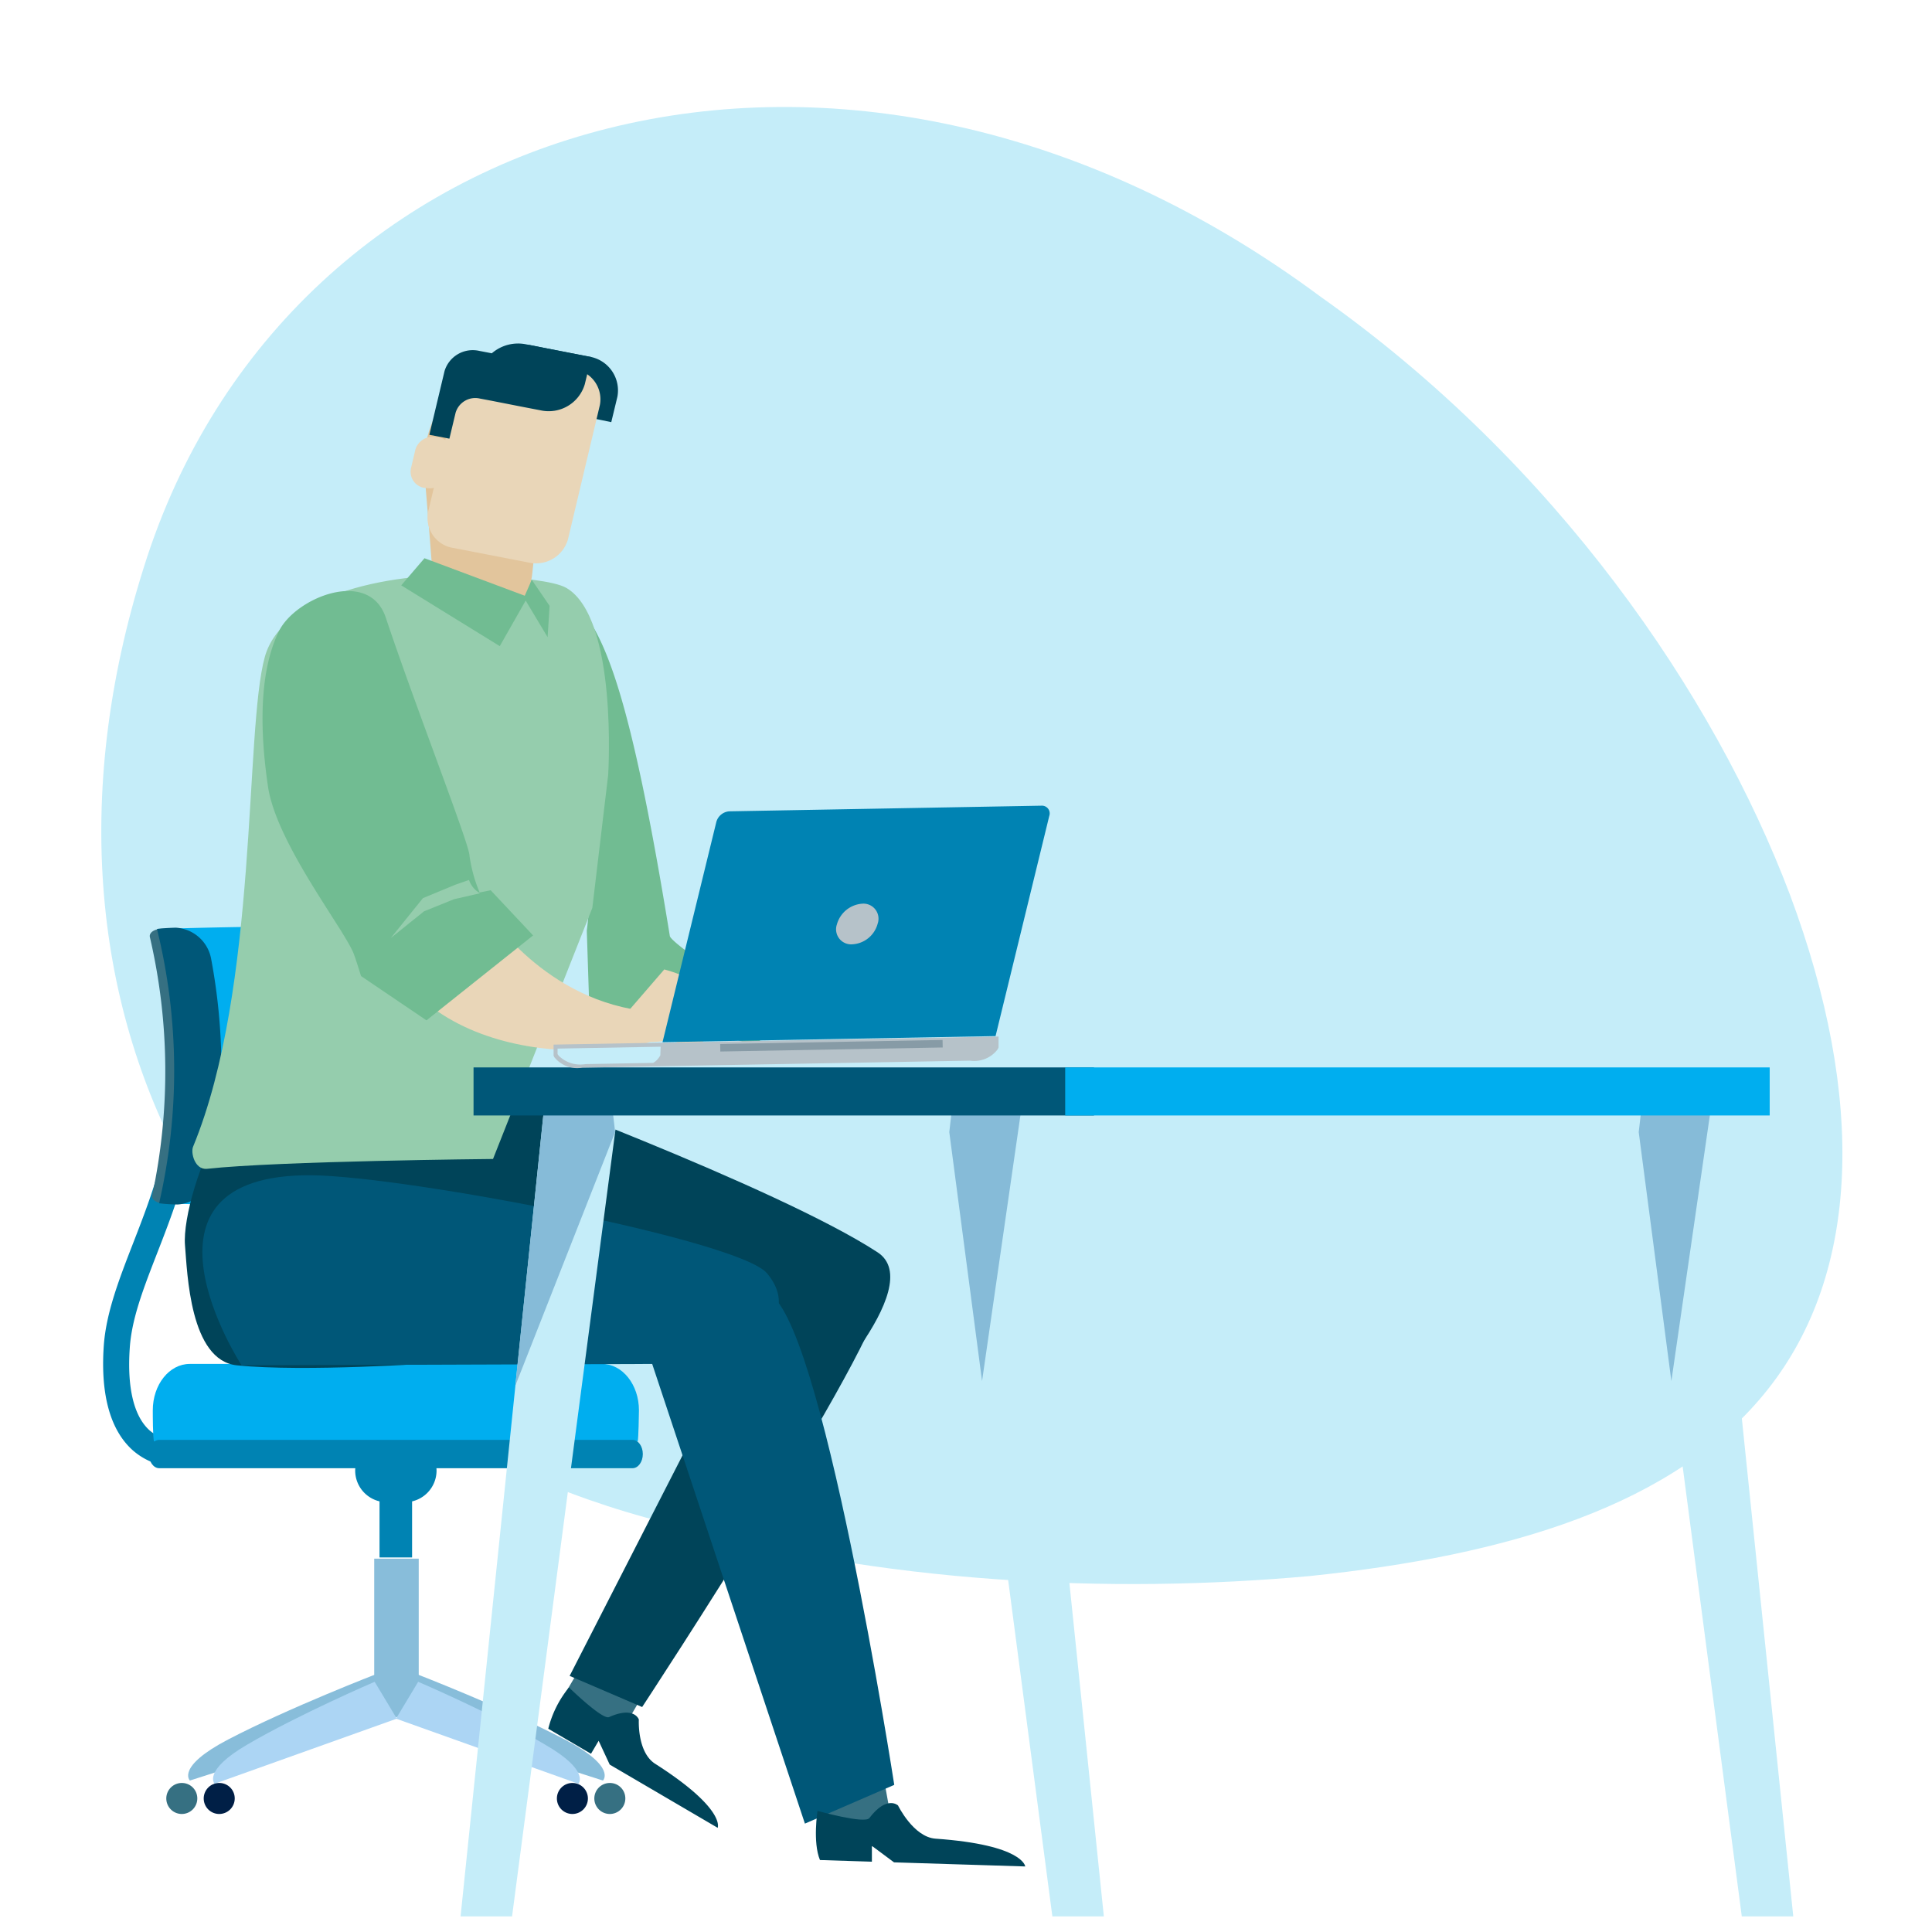
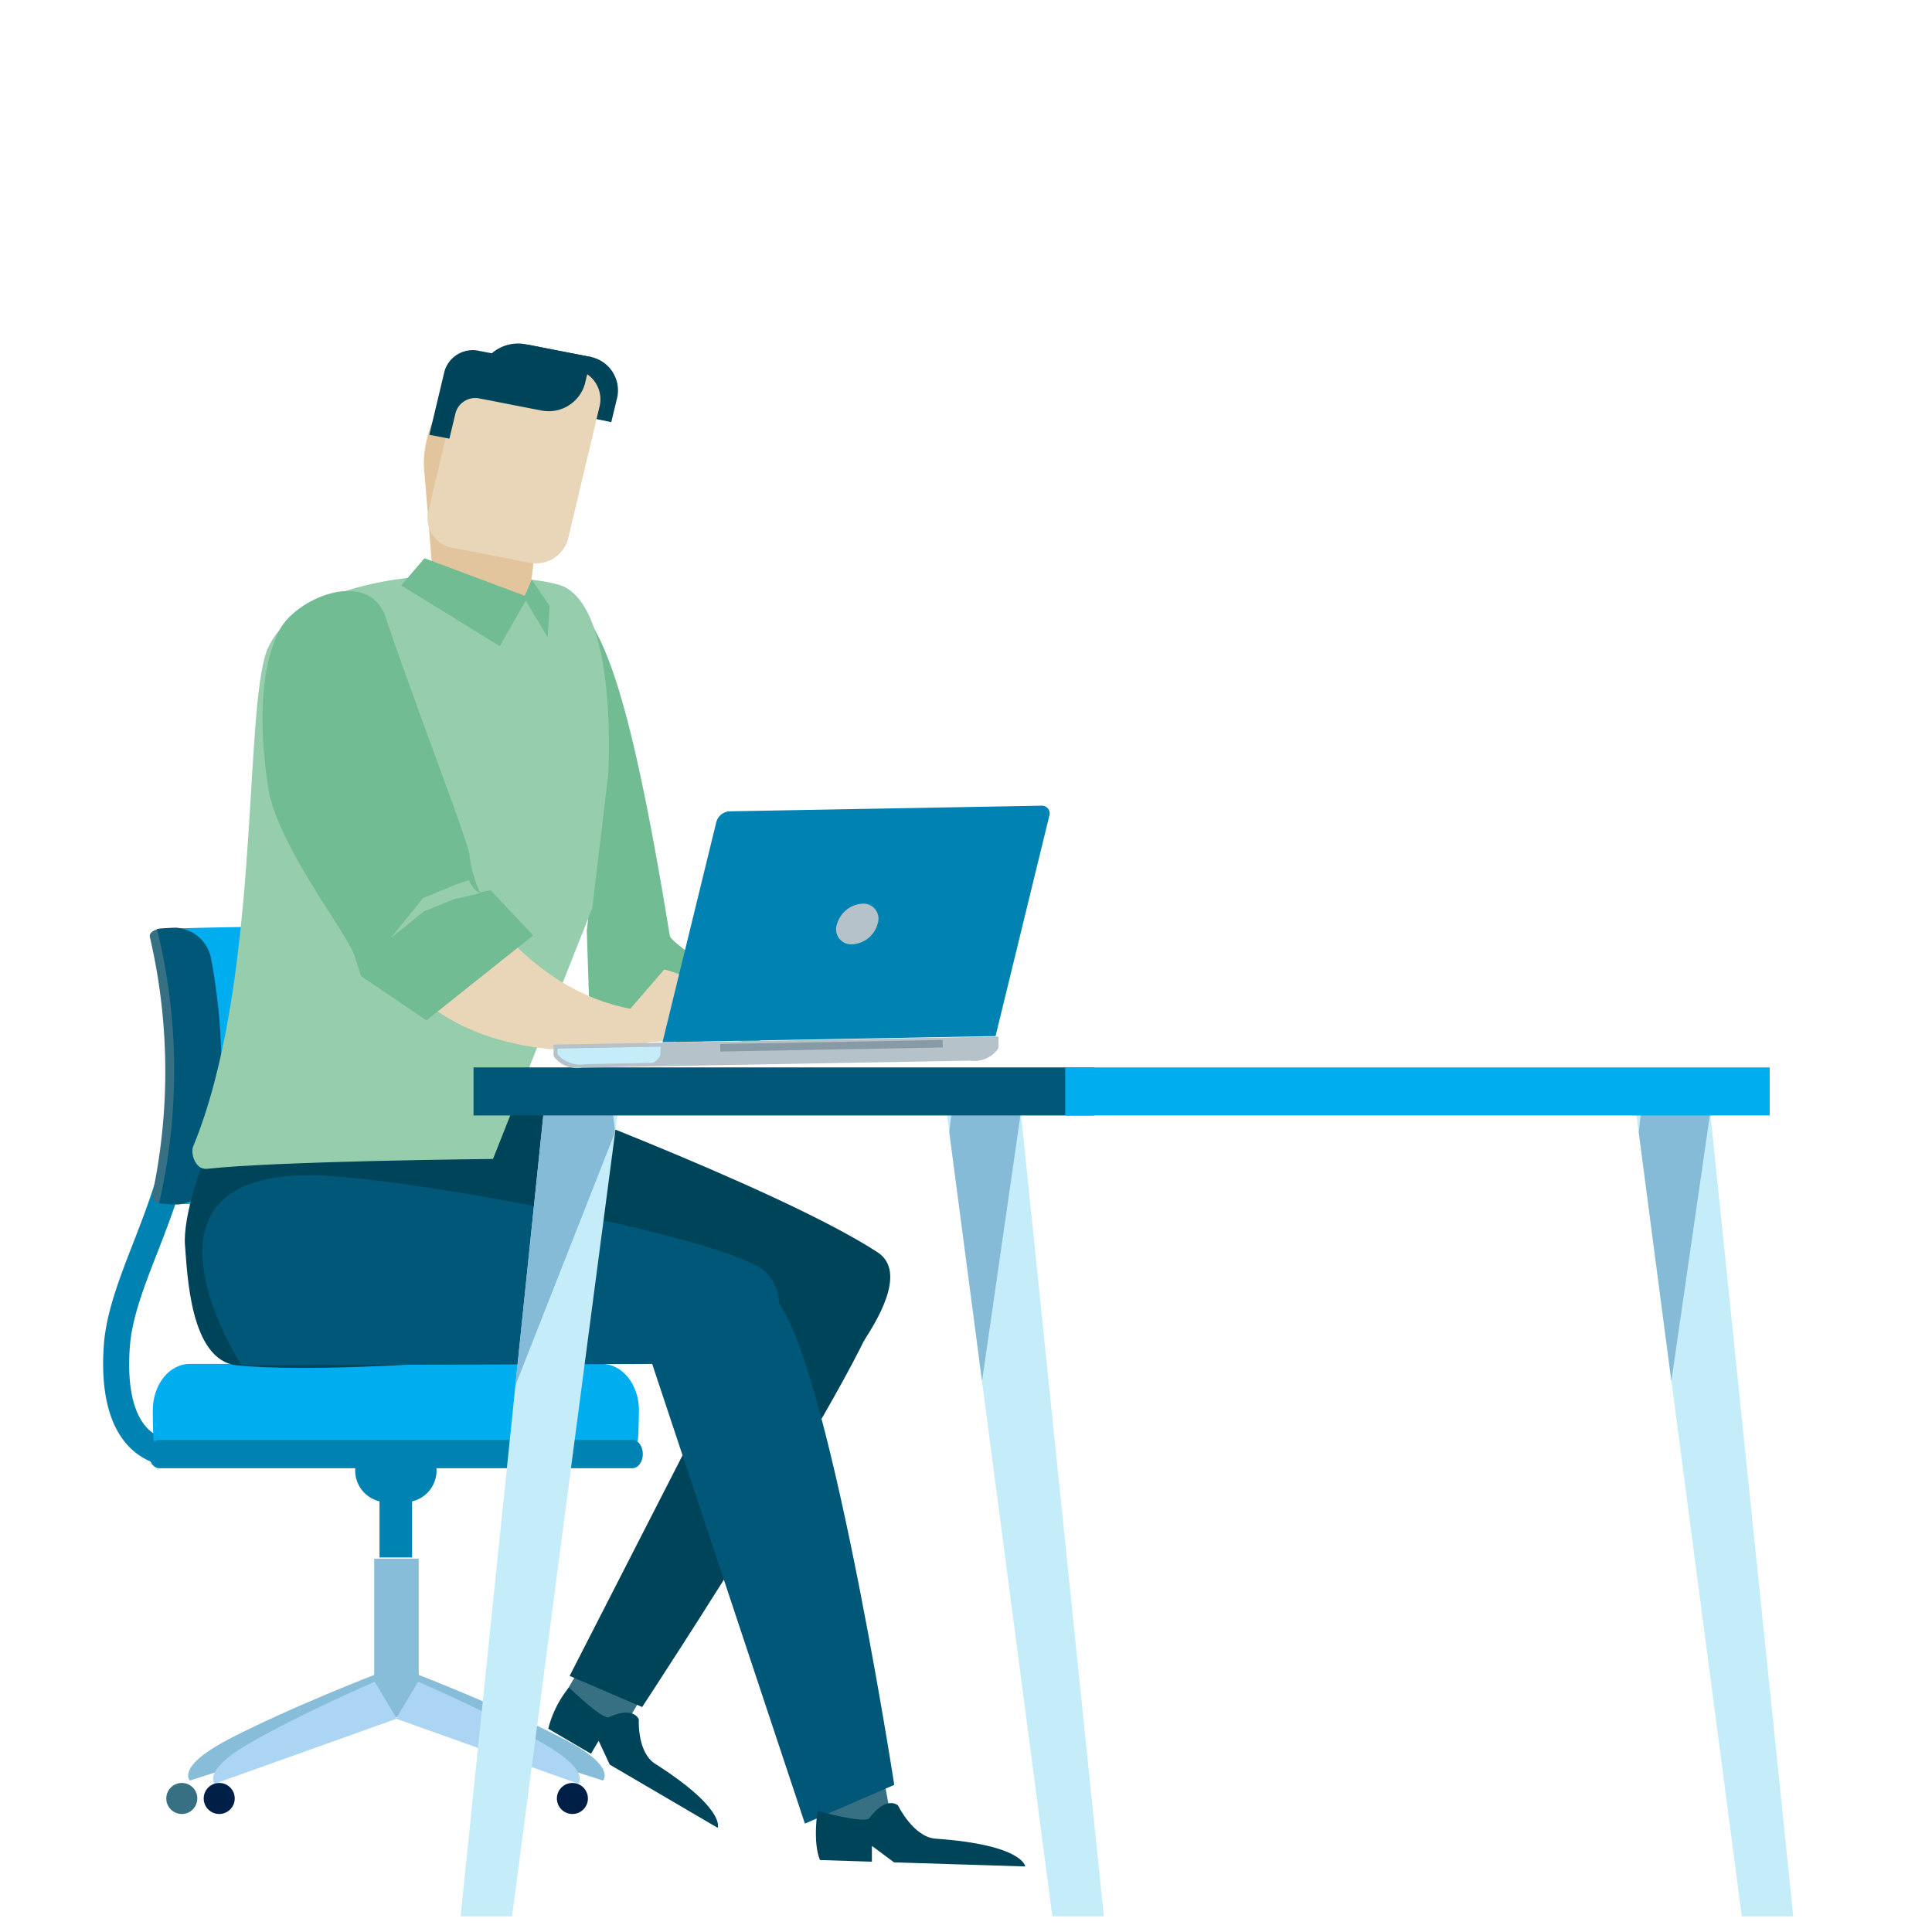
<svg xmlns="http://www.w3.org/2000/svg" width="174.5" height="174.5" viewBox="0 0 174.5 174.5">
  <defs>
    <style>.cls-1{fill:#c5edf9;}.cls-2{fill:#71bc92;}.cls-3{fill:#0083b3;}.cls-4{fill:#88bdda;}.cls-5{fill:#acd5f4;}.cls-6{fill:#001f46;}.cls-7{fill:#367082;}.cls-8{fill:#00aeef;}.cls-9{fill:#005778;}.cls-10{fill:#004459;}.cls-11{fill:#95cdad;}.cls-12{fill:#86bbd8;}.cls-13{fill:#e9d6b8;}.cls-14{fill:#b6c2c9;}.cls-15{fill:#879ba6;}.cls-16{fill:#e2c59c;}</style>
  </defs>
  <g id="Layer_4" data-name="Layer 4">
-     <path class="cls-1" d="M119.29,26.81c21.22,15,35.51,35.85,42.38,54,6.87,18.42,6.32,34.17-2,44.68s-23.48,15-41.37,16.86c-17.88,1.62-38.62.72-58.14-4.8C21.52,127.83-.14,92.76,13,51.21,25.94,9.84,76.52-4.95,119.29,26.81Z" />
    <path class="cls-2" d="M51.7,54.23C54.63,56.87,57,63,60.5,84.54c.11.72,8.43,6.16,8.43,6.16L53.32,93.94,53,84.05s.82-5.6.72-22A16.86,16.86,0,0,0,51.7,54.23Z" />
    <path class="cls-3" d="M16.07,132.51A6.13,6.13,0,0,1,12,131c-2-1.78-2.93-4.94-2.63-9.4.2-3,1.39-6.06,2.64-9.28,2.11-5.43,4.5-11.58,3.25-19.71l2.33-.36c1.34,8.76-1.28,15.5-3.39,20.92-1.24,3.19-2.31,5.94-2.48,8.59-.25,3.61.38,6.19,1.81,7.45a3.9,3.9,0,0,0,3.1.87l.47,2.3A5.09,5.09,0,0,1,16.07,132.51Z" />
    <path class="cls-4" d="M34.1,151.16l2.29,3.5-19.24,6.16s-1.28-1.23,3.44-3.7C26.09,154.25,34.1,151.16,34.1,151.16Z" />
    <path class="cls-4" d="M37.52,151.16l-2.29,3.5,19.23,6.16s1.28-1.23-3.44-3.7C45.53,154.25,37.52,151.16,37.52,151.16Z" />
    <rect class="cls-4" x="33.8" y="140.78" width="4.02" height="14.31" />
    <path class="cls-5" d="M33.84,151.9l2,3.33-16.46,5.88s-1.1-1.17,2.94-3.53C27,154.84,33.84,151.9,33.84,151.9Z" />
    <path class="cls-5" d="M37.77,151.9l-2,3.33,16.47,5.88s1.09-1.17-3-3.53C44.63,154.84,37.77,151.9,37.77,151.9Z" />
    <path class="cls-6" d="M21.2,162.44a1.4,1.4,0,1,1-1.39-1.4A1.39,1.39,0,0,1,21.2,162.44Z" />
    <path class="cls-6" d="M53.1,162.44a1.4,1.4,0,1,1-1.4-1.4A1.4,1.4,0,0,1,53.1,162.44Z" />
    <path class="cls-7" d="M17.82,162.44a1.4,1.4,0,1,1-1.39-1.4A1.39,1.39,0,0,1,17.82,162.44Z" />
-     <path class="cls-7" d="M56.48,162.44a1.4,1.4,0,1,1-1.4-1.4A1.39,1.39,0,0,1,56.48,162.44Z" />
    <rect class="cls-3" x="34.28" y="135.53" width="2.94" height="5.14" />
    <path class="cls-3" d="M39.43,132.82a2.86,2.86,0,0,1-2.87,2.86H34.94a2.86,2.86,0,0,1-2.86-2.86h0A2.86,2.86,0,0,1,34.94,130h1.62a2.86,2.86,0,0,1,2.87,2.87Z" />
    <path class="cls-8" d="M57.6,130.19c.07-.33.11-2.45.11-2.81,0-2.32-1.49-4.19-3.34-4.19H17.14c-1.85,0-3.34,1.87-3.34,4.19,0,.36,0,2.48.11,2.81Z" />
    <path class="cls-3" d="M13.45,131.33c0,.71.42,1.28.93,1.28H57.13c.51,0,.93-.57.93-1.28h0c0-.71-.42-1.28-.93-1.28H14.38c-.51,0-.93.57-.93,1.28Z" />
    <path class="cls-8" d="M15.54,108.7c.92.06,6.75.17,7.76.18,6.39.08,11.89-1.12,12.2-2.7a54.57,54.57,0,0,0,.16-19.78c-.27-1.57-5.86-2.77-12.38-2.69-1,0-7,.11-7.92.18A53.61,53.61,0,0,1,15.54,108.7Z" />
    <path class="cls-7" d="M14.66,83.89c-.72,0-1.22.35-1.12.76a53.52,53.52,0,0,1,.21,23.29c-.1.41.4.75,1.1.76h0c.7,0,1.35-.32,1.44-.73a53.63,53.63,0,0,0-.16-23.35c-.09-.41-.75-.74-1.47-.73Z" />
    <path class="cls-9" d="M14.37,108.68a15.29,15.29,0,0,0,1.68.11,3.36,3.36,0,0,0,3.1-2.75,53.65,53.65,0,0,0-.09-19.49,3.44,3.44,0,0,0-3.18-2.76c-.22,0-1.51.06-1.7.12A53.44,53.44,0,0,1,14.37,108.68Z" />
    <rect class="cls-7" x="50.98" y="148.09" width="9.35" height="6.13" transform="translate(-102.92 122.86) rotate(-59.67)" />
    <path class="cls-10" d="M70.63,113.9,51.45,151.37,58,154.18s23.27-35.39,21.7-38.11S71.61,112.22,70.63,113.9Z" />
    <path class="cls-10" d="M49.52,156.14l3.86,2.26.69-1.17,1,2.15,9.75,5.71s.77-1.69-5.64-5.78c-1.65-1.05-1.48-4-1.48-4s-.4-1.24-2.69-.22c-.6.27-3.62-2.68-3.62-2.68A9.59,9.59,0,0,0,49.52,156.14Z" />
    <path class="cls-10" d="M26.52,85.92s-4,12.22-6.54,15.94c-1.84,2.66-3.48,8.18-3.27,10.63s.43,10.41,4.7,10.83c6.13.62,17.78-.2,17.78-.2s6.75-17.37,6.54-19.62-1.64-4.94-1.94-6,1.74-5.4,1.74-5.4Z" />
    <path class="cls-10" d="M39.81,110.65,72.6,127.74S84,116.17,79.25,113.1c-9.09-5.93-35.46-15.65-35.46-15.65Z" />
    <polygon class="cls-7" points="73.53 158.08 74.01 166.91 80.92 166.69 79.11 156.66 73.53 158.08" />
    <path class="cls-9" d="M21.82,123.32l43.35-.15s8-3.53,4.11-8.16c-2.46-3-32.45-8.76-41.13-8.86C10.58,106,21.82,123.32,21.82,123.32Z" />
    <path class="cls-9" d="M58.61,122.3,72.7,164.71l8.07-3.5S74.09,118,69.24,116.78,58.28,120.91,58.61,122.3Z" />
    <path class="cls-10" d="M74.06,168l4.69.15,0-1.43,2,1.49,11.85.37s-.15-1.95-8.1-2.51c-2-.14-3.39-3-3.39-3s-1-.95-2.59,1.14c-.42.55-4.68-.65-4.68-.65S73.39,166.39,74.06,168Z" />
    <rect class="cls-10" x="22.63" y="96.37" width="0.93" height="4.09" transform="translate(-4.14 1.07) rotate(-2.43)" />
    <path class="cls-11" d="M43.63,52c-8.07-.49-18.12,1.61-19.71,7.33-1.85,6.64-.55,29.86-6.48,44.24-.23.54.15,2.1,1.25,2,6.39-.71,25.84-.89,25.84-.89L53.5,82l1.43-12s.9-14.13-3.76-16.89C50.1,52.47,46.65,52.14,43.63,52Z" />
    <polygon class="cls-1" points="157.32 173.09 161.97 173.09 154.3 98.83 147.56 98.83 157.32 173.09" />
    <polygon class="cls-12" points="148.01 102.25 150.96 124.74 154.47 100.5 154.3 98.83 148.41 98.83 148.01 102.25" />
    <polygon class="cls-1" points="95.05 173.09 99.7 173.09 92.03 98.83 85.29 98.83 95.05 173.09" />
    <polygon class="cls-12" points="85.74 102.25 88.7 124.74 92.2 100.5 92.03 98.83 86.14 98.83 85.74 102.25" />
    <polygon class="cls-1" points="46.25 173.09 41.6 173.09 49.27 98.83 56.01 98.83 46.25 173.09" />
    <polygon class="cls-12" points="55.56 102.25 46.54 125.17 49.1 100.5 49.27 98.83 55.16 98.83 55.56 102.25" />
    <rect class="cls-9" x="42.77" y="96.41" width="56.04" height="4.34" />
    <rect class="cls-8" x="96.21" y="96.41" width="63.63" height="4.34" />
    <path class="cls-2" d="M65.71,86.52a9.47,9.47,0,0,1,4.53,1.25c1.59,1,3.05,3.1,1.59,4.25a24.07,24.07,0,0,1-3.71,2.23S62.55,94.4,65.71,86.52Z" />
    <path class="cls-13" d="M43.77,82s4.89,8,14.09,9.27c1.59.22,2.75,1.61,2.08,2.18-.87.72-2.15,1-4.38,1.26-4.64.52-11.14,0-16.05-3.37-7.27-4.91-9.68-7.24-9.42-10.16S43.77,82,43.77,82Z" />
    <path class="cls-2" d="M25.2,57c-1.48,3-1.94,7.61-1,14,.71,5,6.6,12.55,7.69,15,.18.4.72,2.16.72,2.16l5.91,4,9.63-7.67-3.83-4.08-1,.2a13.43,13.43,0,0,1-.92-3.35c0-1-4.87-13.43-7.55-21.46C33.34,51.24,26.67,54,25.2,57Z" />
    <path class="cls-11" d="M38.2,81.12l2.95-1.22,1.21-.42a2.19,2.19,0,0,0,1,1.2L41,81.22,38.3,82.31l-3,2.41Z" />
    <path class="cls-13" d="M56.38,91.75,60,87.56s2.36.62,2.4,1.16,1.92,2.57,1.92,2.57l-.94,3.13-2.12.71s-.63-.59-.08-1.07S60.44,93.89,60,94,56.15,94.64,56.38,91.75Z" />
    <path class="cls-14" d="M50,95.35s0,0,0,0v-1l40.19-.73,0,1v0l-.1.18a2.65,2.65,0,0,1-2.49,1l-35,.63a2.65,2.65,0,0,1-2.53-.94Z" />
    <path class="cls-1" d="M59.64,95.33v0l-.1.15A1.63,1.63,0,0,1,59,96l-6.11.11a2.78,2.78,0,0,1-2.42-.75l-.11-.15v-.5l9.31-.17Z" />
    <rect class="cls-15" x="65.05" y="94.11" width="20.09" height="0.68" transform="translate(-1.7 1.38) rotate(-1.04)" />
    <path class="cls-3" d="M59.84,94.13l4.85-19.85a1.31,1.31,0,0,1,1.17-1l28.2-.51a.7.7,0,0,1,.71.93L89.92,93.58Z" />
    <path class="cls-14" d="M75.59,83.49A1.36,1.36,0,0,0,77,85.29a2.51,2.51,0,0,0,2.27-1.86,1.36,1.36,0,0,0-1.37-1.81A2.56,2.56,0,0,0,75.59,83.49Z" />
    <path class="cls-16" d="M48.07,51.84c-.21,1.9-1.45,3.54-2.73,3.61l-3.63,0c-1.28-.09-2.47-1.76-2.64-3.66Q38.7,47,38.3,42.31c-.17-1.89.75-5.67,2.7-6.76a5.55,5.55,0,0,1,5.56.05c1.92,1.14,2.75,4.94,2.53,6.82C48.74,45.56,48.41,48.7,48.07,51.84Z" />
    <polygon class="cls-2" points="47.67 53.91 45.14 58.36 36.24 52.87 38.34 50.42 47.67 53.91" />
    <polygon class="cls-2" points="48.03 52.37 47.32 53.98 49.46 57.55 49.64 54.72 48.03 52.37" />
    <path class="cls-10" d="M47.19,33.42l.54-2.28,1,.2,2.75.54,1.67.32a3.09,3.09,0,0,1,2.61,3.65l-.55,2.28-1-.21-2.75-.53-1.67-.32A3.09,3.09,0,0,1,47.19,33.42Z" />
    <path class="cls-13" d="M38.66,46.26A2.75,2.75,0,0,0,41,49.5l6.71,1.3a3,3,0,0,0,3.59-2.09l2.88-12.12a2.74,2.74,0,0,0-2.32-3.24l-6.71-1.3a3,3,0,0,0-3.59,2.09Z" />
    <path class="cls-10" d="M47.52,31.1a3.63,3.63,0,0,0-3.1.81l-1.14-.22a2.66,2.66,0,0,0-3.13,1.83l-1.37,5.75,1.81.35.56-2.34A1.85,1.85,0,0,1,43.35,36l1.06.2,2.75.54,1.66.32a3.4,3.4,0,0,0,4-2.36l.59-2.45Z" />
-     <path class="cls-13" d="M40.81,41.22a1.47,1.47,0,0,0-1.24-1.73l-.13,0a1.63,1.63,0,0,0-1.92,1.11l-.41,1.73a1.48,1.48,0,0,0,1.24,1.74l.13,0a1.71,1.71,0,0,0,1.65-.57" />
  </g>
</svg>